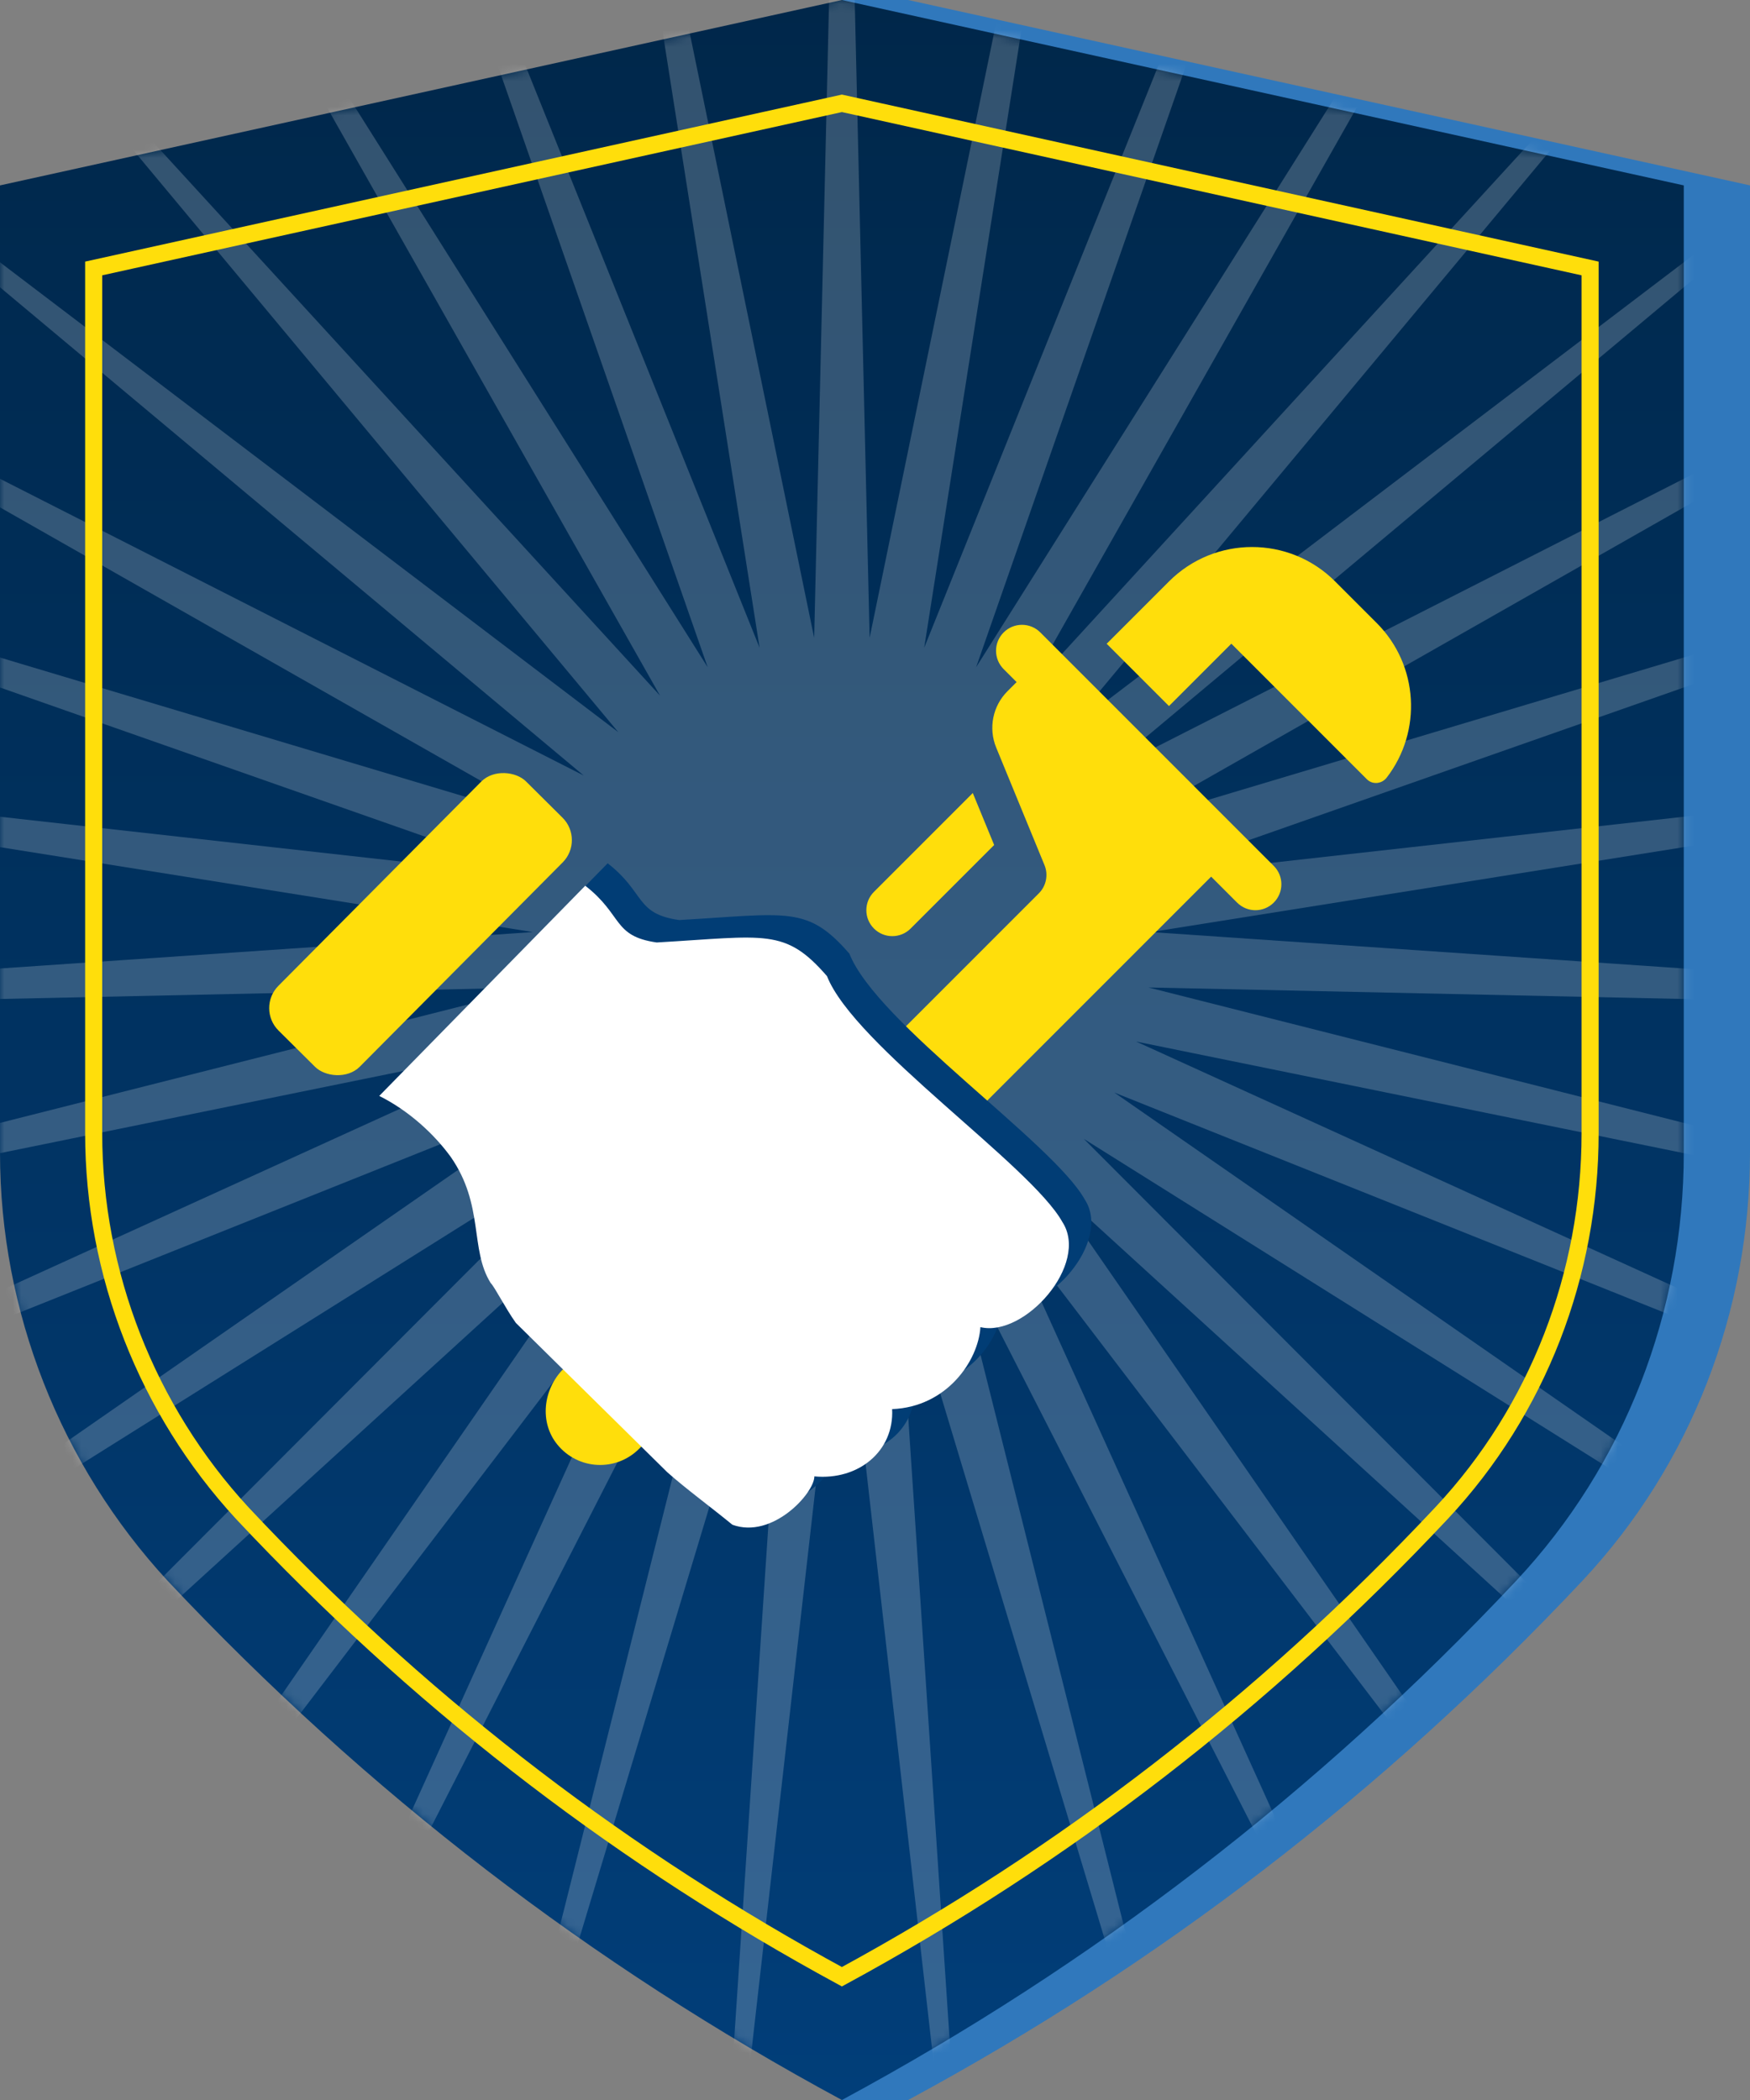
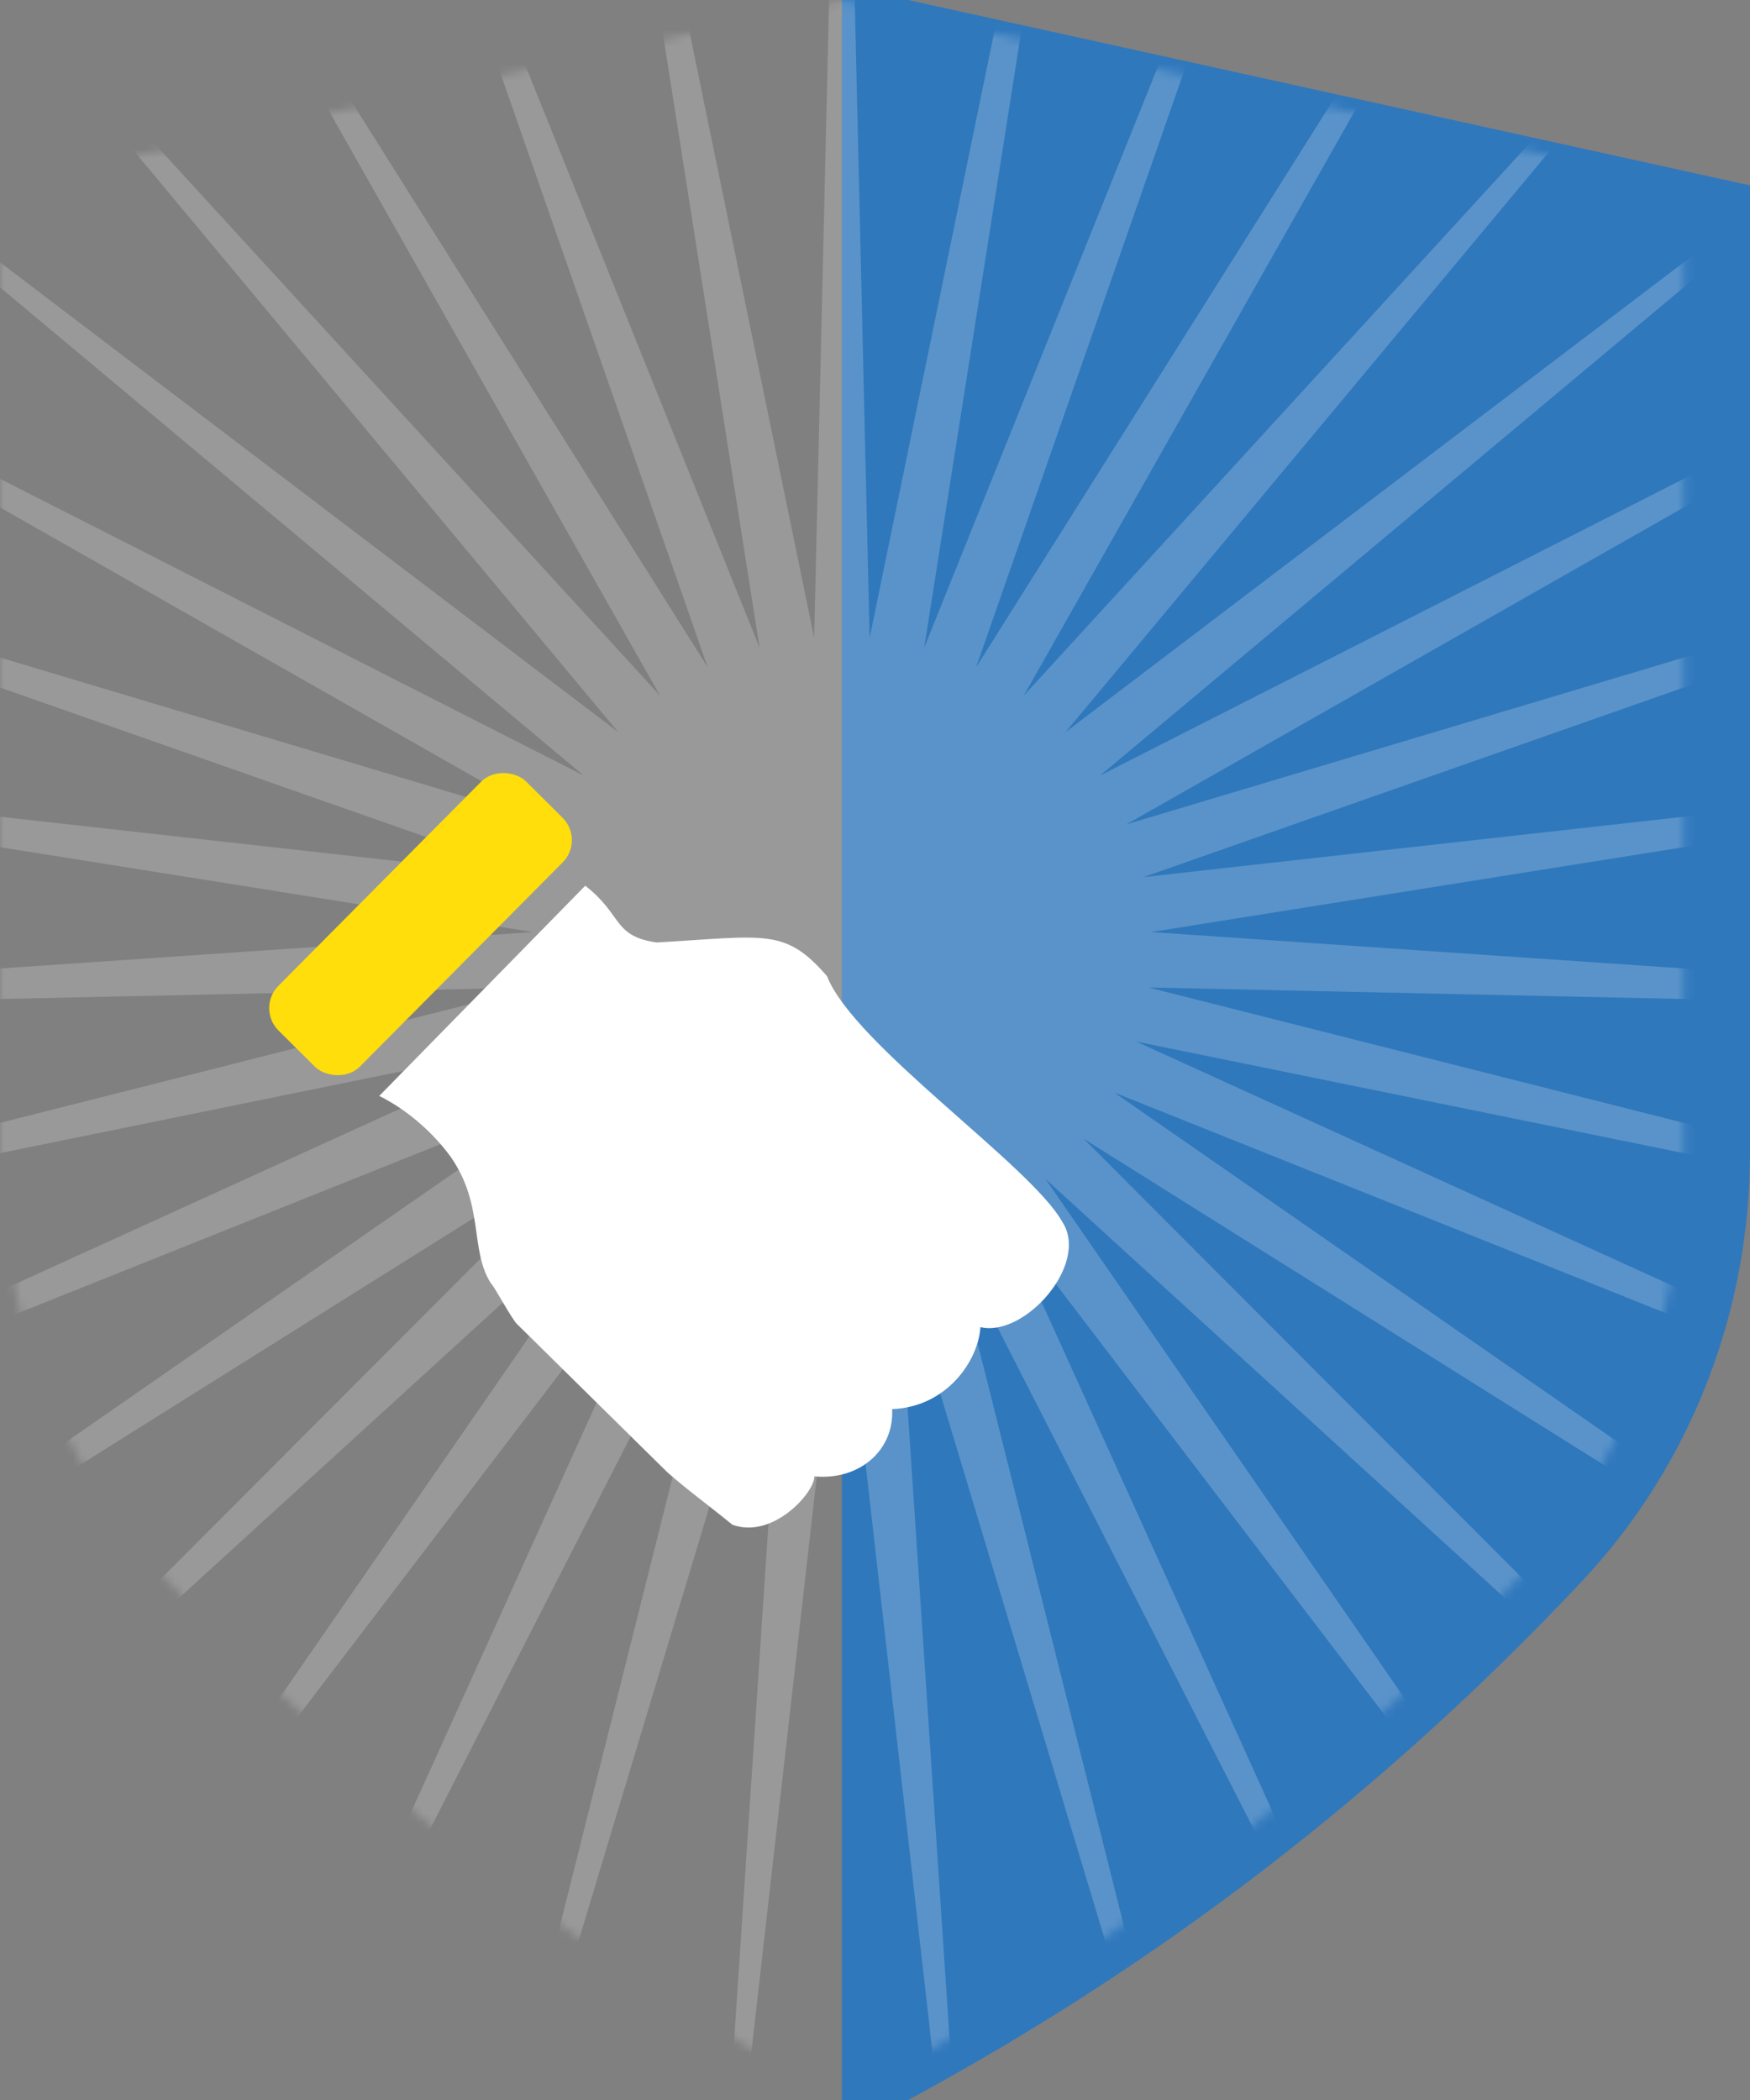
<svg xmlns="http://www.w3.org/2000/svg" width="205" height="246" viewBox="0 0 205 246" fill="none">
  <rect x="0" y="0" width="205" height="246" fill="#808080" stroke="none" />
  <path d="M106.378 0H98.622V181.176C98.622 199.734 98.622 246 98.622 246C98.622 246 101.946 246 106.378 246C135.651 230.205 161.976 210.067 185.354 185.191C198.124 171.568 205 153.602 205 135.043V21.718L106.378 0Z" fill="#3078BC" />
-   <path d="M98.622 0L0 21.718V135.043C0 153.602 7.072 171.568 19.646 185.191C43.024 210.067 69.35 230.205 98.622 246C127.894 230.205 154.219 210.067 177.598 185.191C190.367 171.568 197.243 153.602 197.243 135.043V21.718L98.622 0Z" fill="url(#paint0_linear_2082_2)" />
  <mask id="mask0_2082_2" style="mask-type:alpha" maskUnits="userSpaceOnUse" x="0" y="0" width="198" height="246">
    <path d="M98.622 0L0 21.718V135.043C0 153.602 7.072 171.568 19.646 185.191C43.024 210.067 69.35 230.205 98.622 246C127.894 230.205 154.219 210.067 177.598 185.191C190.367 171.568 197.243 153.602 197.243 135.043V21.718L98.622 0Z" fill="url(#paint1_linear_2082_2)" />
  </mask>
  <g mask="url(#mask0_2082_2)">
    <g style="mix-blend-mode:overlay" opacity="0.2">
      <path d="M98.622 -64.27L101.87 74.715L129.884 -61.457L108.263 75.875L160.141 -53.106L114.346 78.158L188.421 -39.487L119.924 81.491L213.814 -21.038L124.817 85.766L235.505 1.65L128.868 90.845L252.797 27.845L131.947 96.567L265.134 56.708L133.955 102.746L272.118 87.309L134.827 109.185L273.526 118.666L134.535 115.676L269.313 149.77L133.09 122.01L259.613 179.622L130.536 127.985L244.74 207.262L126.957 133.407L225.169 231.803L122.466 138.103L201.532 252.454L117.21 141.923L174.586 268.553L111.356 144.742L145.2 279.582L105.093 146.47L114.316 285.187L98.622 147.053L82.927 285.187L92.15 146.47L52.044 279.582L85.887 144.742L22.657 268.553L80.033 141.923L-4.288 252.454L74.777 138.103L-27.926 231.803L70.287 133.407L-47.496 207.262L66.707 127.985L-62.37 179.622L64.154 122.01L-72.07 149.77L62.708 115.676L-76.283 118.666L62.416 109.185L-74.875 87.309L63.288 102.746L-67.89 56.708L65.296 96.567L-55.554 27.845L68.375 90.845L-38.262 1.65L72.426 85.766L-16.571 -21.038L77.319 81.491L8.823 -39.487L82.897 78.158L37.102 -53.106L88.98 75.875L67.36 -61.457L95.373 74.715L98.622 -64.27Z" fill="white" />
    </g>
  </g>
-   <path d="M186.27 31.449V132.742C186.27 149.215 180.181 165.154 168.882 177.235C148.069 199.432 124.648 217.423 98.622 231.562C73.413 217.868 50.65 200.561 30.332 179.317L28.362 177.235C17.233 165.147 10.973 149.206 10.973 132.742V31.449L98.622 12.104L186.27 31.449Z" stroke="#FFDE0B" stroke-width="2" />
-   <path d="M162.446 91.088C161.868 91.836 160.787 91.951 160.121 91.286L144.242 75.404L136.937 82.71L129.639 75.413L136.943 68.108C142.316 62.735 151.027 62.735 156.399 68.108L161.264 72.973C166.207 77.917 166.602 85.694 162.446 91.088ZM102.377 108.772C101.189 107.584 101.189 105.663 102.377 104.475L113.954 92.896L116.458 98.986L106.671 108.775C105.486 109.96 103.565 109.96 102.377 108.772Z" fill="#FFDE0B" />
-   <path d="M149.213 105.733C148.025 106.921 146.104 106.921 144.916 105.733L141.878 102.694L74.859 169.723C72.188 172.394 67.752 172.23 65.297 169.231C63.16 166.62 63.619 162.733 66.001 160.348L121.693 104.648C122.559 103.782 122.82 102.478 122.356 101.345L116.698 87.575C115.765 85.308 116.288 82.701 118.023 80.968L119.089 79.902L117.57 78.382C116.382 77.194 116.382 75.273 117.57 74.085C118.758 72.897 120.678 72.897 121.866 74.085L149.213 101.436C150.401 102.624 150.401 104.545 149.213 105.733Z" fill="#FFDE0B" />
  <rect x="30" y="118.112" width="41.135" height="13.44" rx="3.703" transform="rotate(-45.195 30 118.112)" fill="#FFDE0B" />
-   <path d="M60.104 147.667C60.596 148.16 61.827 150.622 63.058 152.346L80.787 169.828C83.003 171.798 85.712 173.768 88.42 175.984C93.099 177.708 98.023 172.291 98.023 170.321C103.194 170.813 107.38 167.366 107.134 162.441C113.536 162.195 117.23 156.778 117.476 152.838C122.647 154.069 130.28 145.451 127.079 140.526C123.386 133.878 102.702 119.843 99.501 111.717C94.576 106.054 92.36 107.039 79.556 107.777C74.385 107.039 75.616 104.576 71.184 101.129L47.053 125.752C50.501 127.476 53.455 130.185 55.425 132.893C59.365 138.557 57.641 143.728 60.104 147.667Z" fill="#013D75" />
  <path d="M57.477 150.294C57.969 150.786 59.2 153.248 60.431 154.972L78.16 172.455C80.376 174.425 83.085 176.394 85.793 178.611C90.472 180.334 95.397 174.917 95.397 172.947C100.567 173.44 104.753 169.992 104.507 165.068C110.909 164.821 114.603 159.404 114.849 155.465C120.02 156.696 127.653 148.078 124.452 143.153C120.759 136.505 100.075 122.469 96.874 114.344C91.949 108.68 89.733 109.665 76.929 110.404C71.758 109.665 72.989 107.203 68.557 103.756L44.426 128.379C47.873 130.103 50.828 132.811 52.798 135.52C56.738 141.183 55.014 146.354 57.477 150.294Z" fill="white" />
  <defs>
    <linearGradient id="paint0_linear_2082_2" x1="98.622" y1="0" x2="98.622" y2="246" gradientUnits="userSpaceOnUse">
      <stop stop-color="#00274A" />
      <stop offset="1" stop-color="#013E79" />
    </linearGradient>
    <linearGradient id="paint1_linear_2082_2" x1="98.622" y1="0" x2="98.622" y2="246" gradientUnits="userSpaceOnUse">
      <stop stop-color="#00274A" />
      <stop offset="1" stop-color="#013E79" />
    </linearGradient>
  </defs>
</svg>